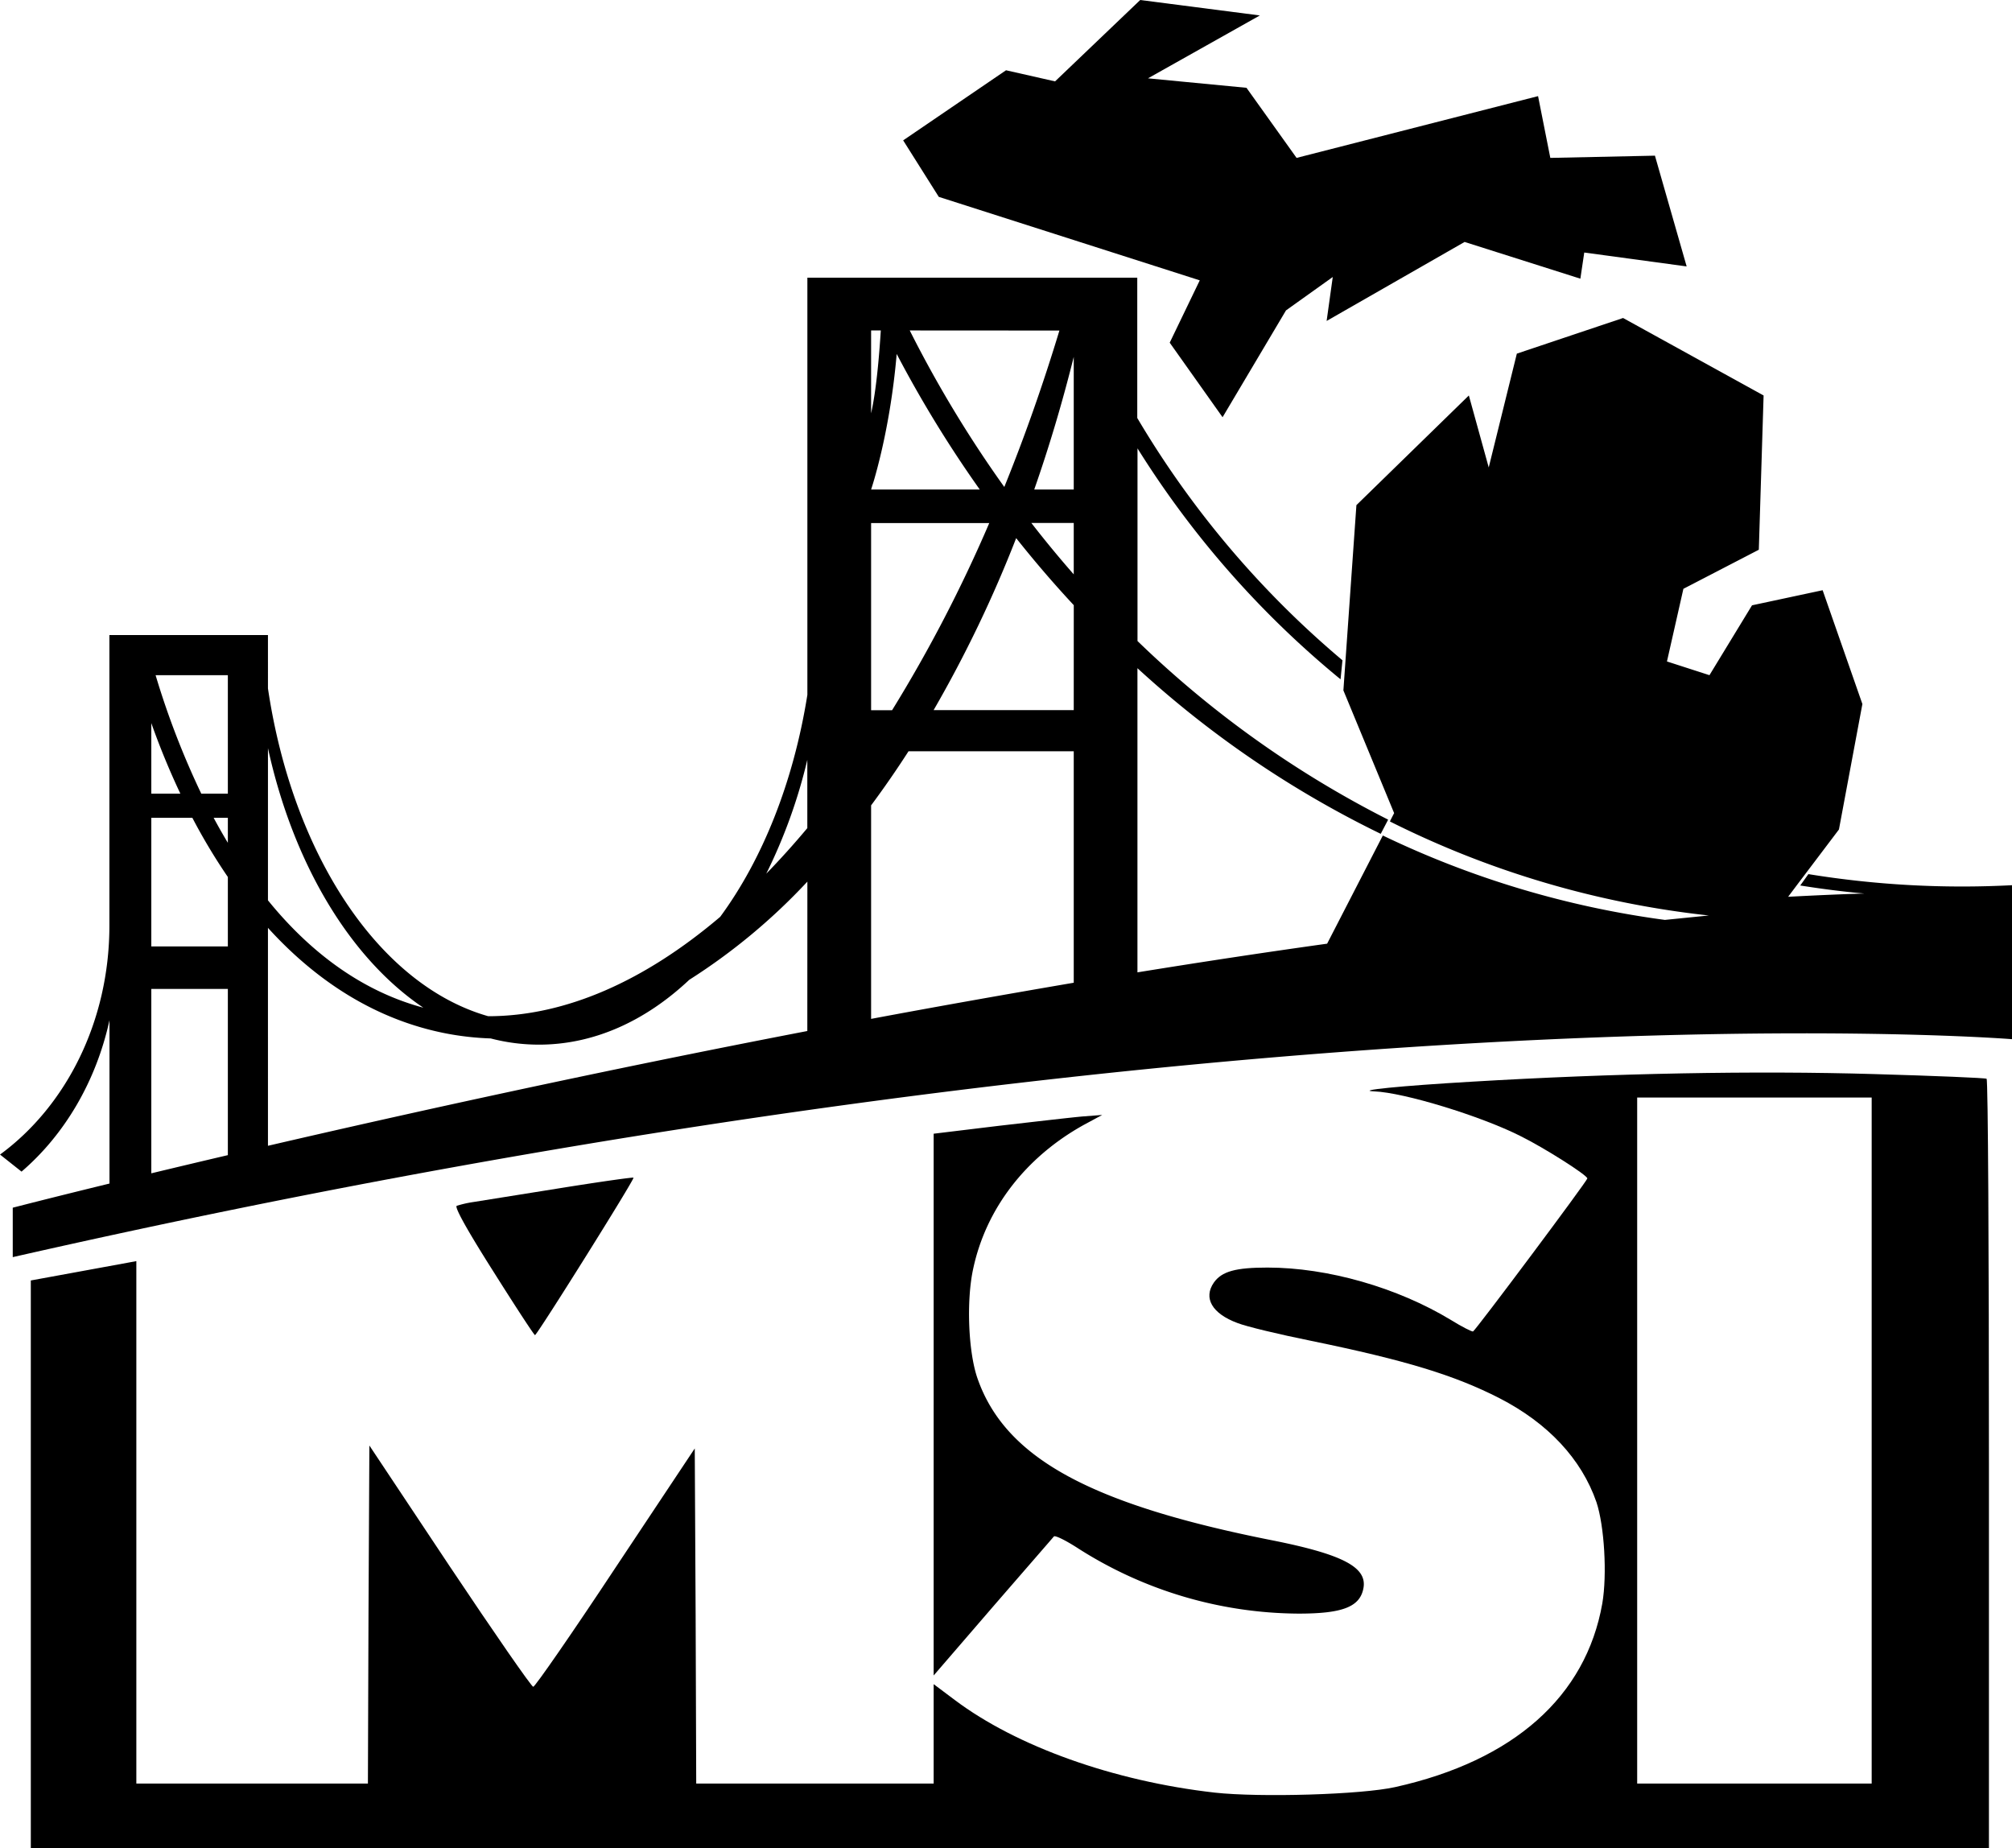
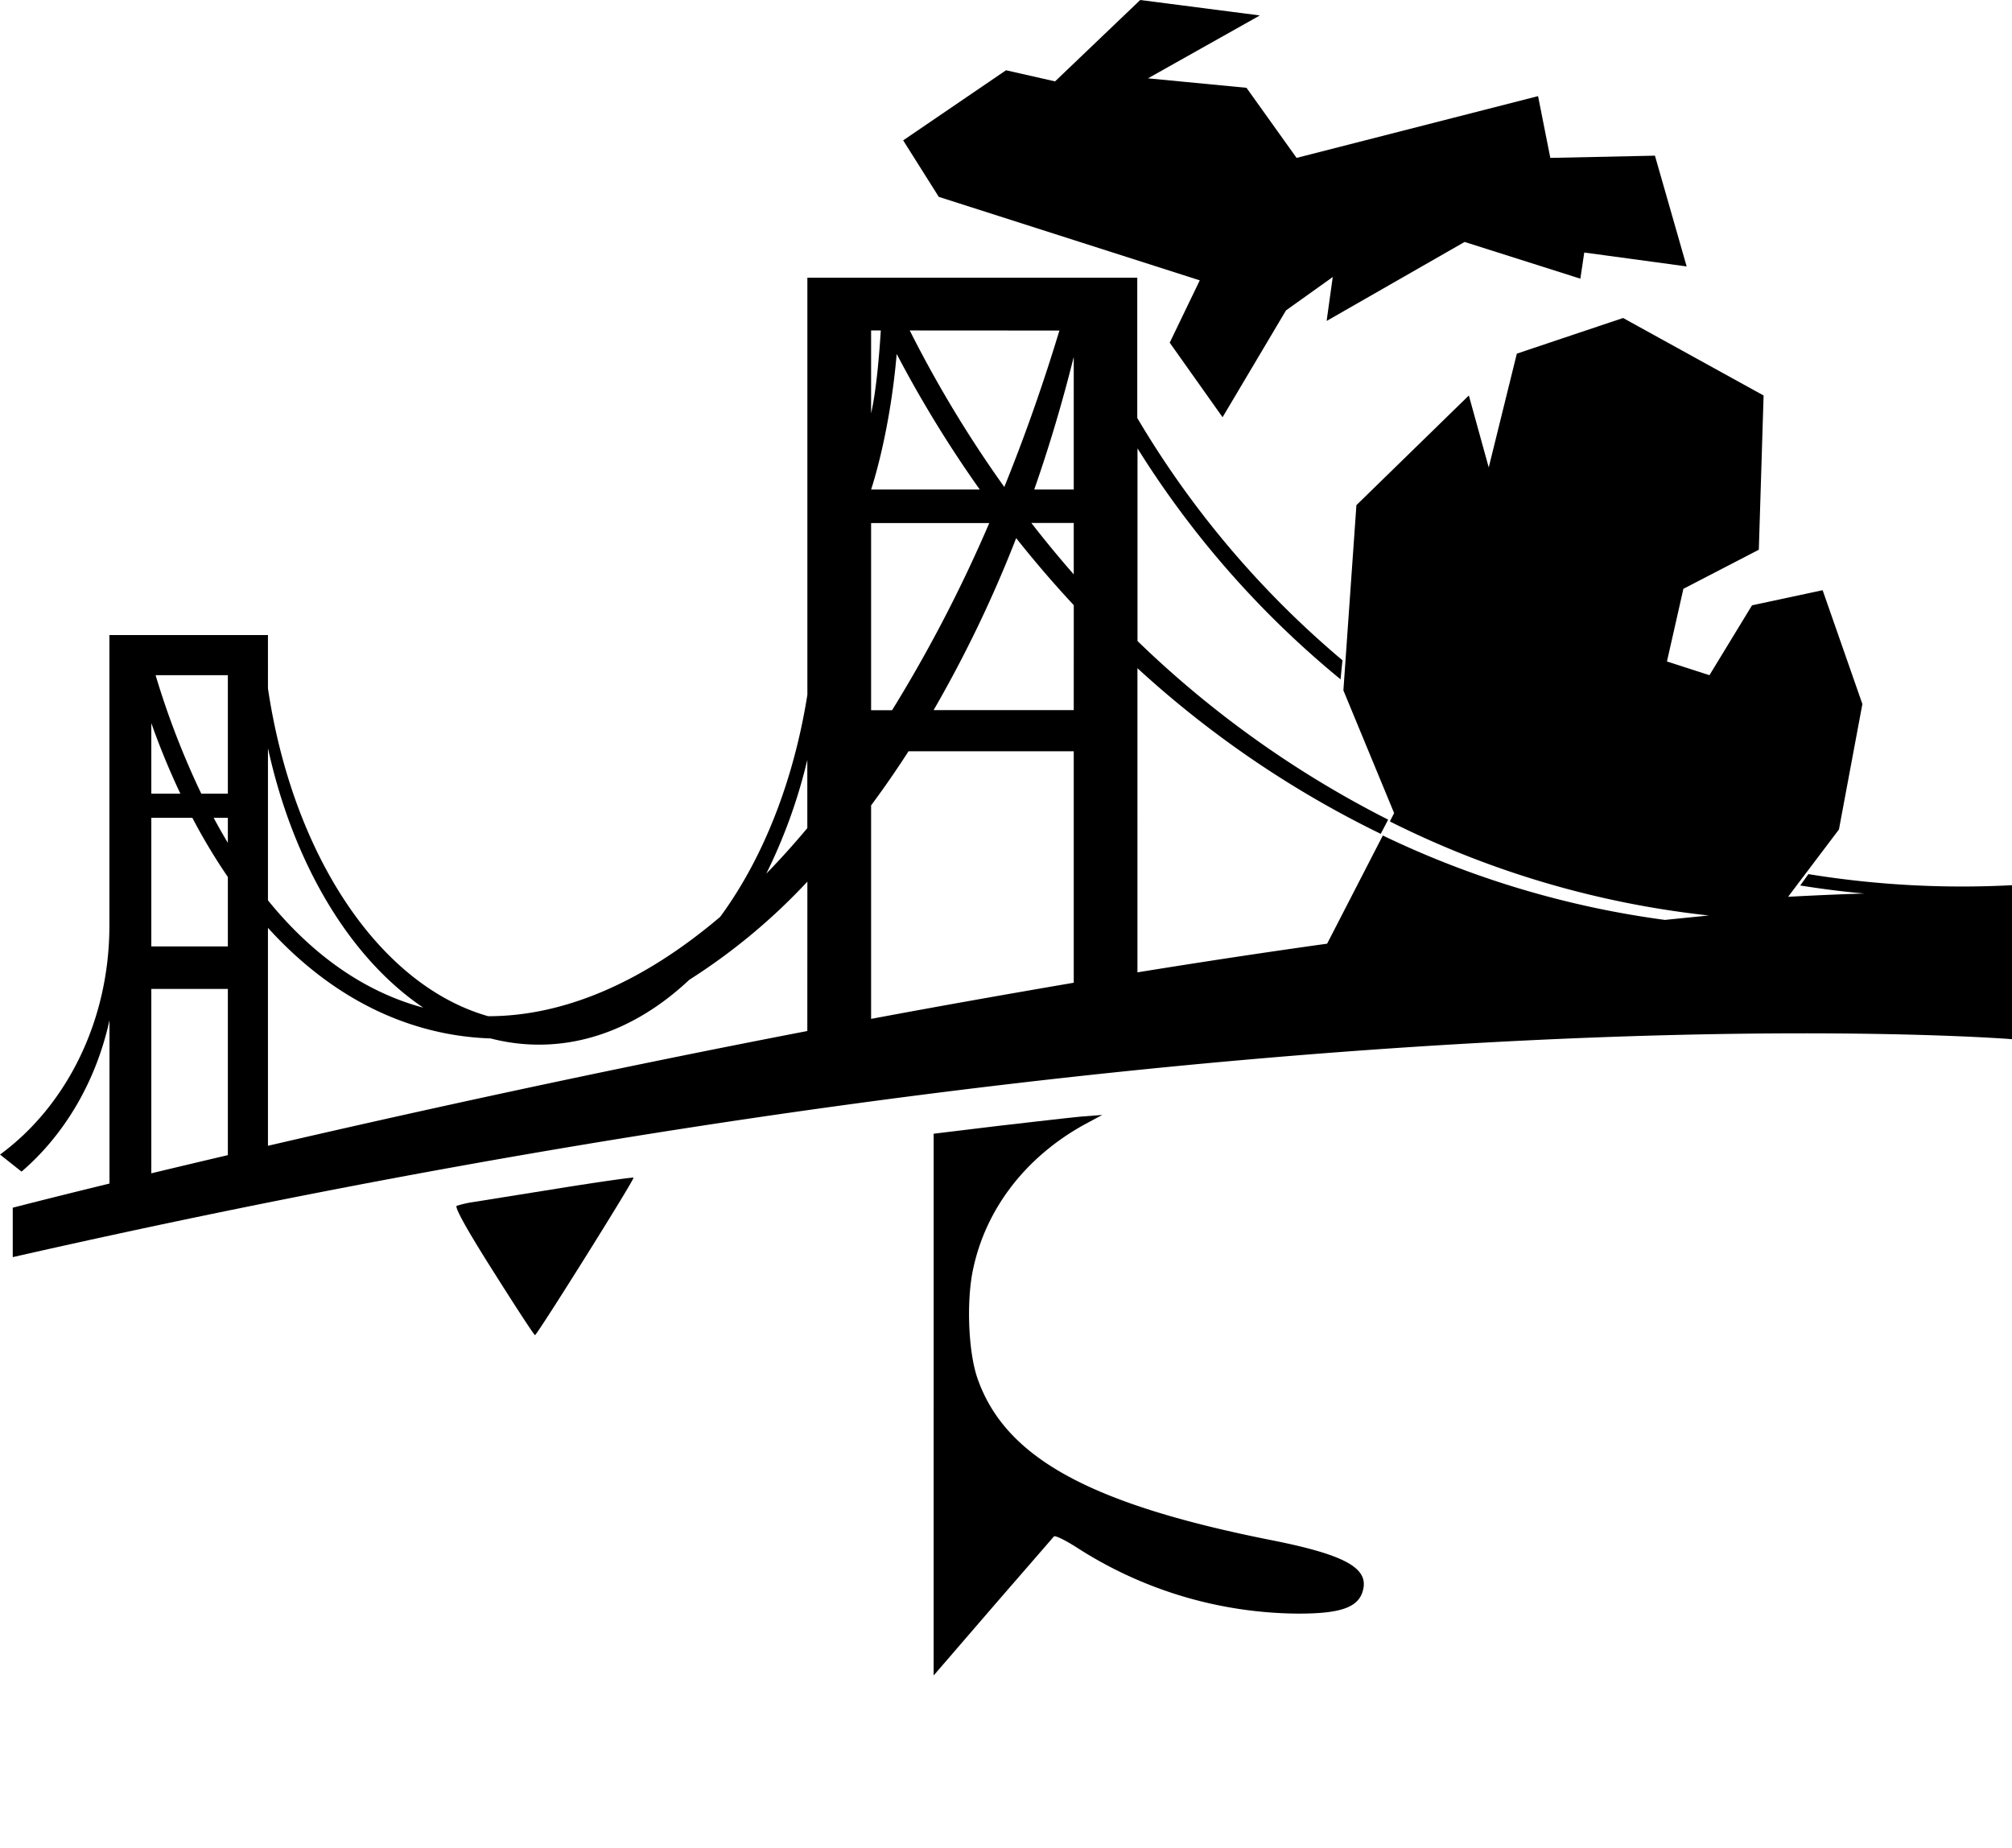
<svg xmlns="http://www.w3.org/2000/svg" id="Layer_1" data-name="Layer 1" viewBox="0 0 686.38 630.38">
-   <path d="M663.34,756.86v-96.8l15.3-2.8c8.3-1.5,16.4-3,18-3.3l2.7-.5v178.2h79l.2-57.6.3-57.7,27.4,41.2c15.1,22.6,27.9,41.1,28.5,41.1s13.3-18.3,28.1-40.7l27-40.6.3,57.2.2,57.1h81v-33.9l7.2,5.4c21,15.8,54.2,27.7,88.7,31.6,15.4,1.7,50.1.7,61.6-1.9,40.4-9,65-30.9,70.6-62.6,1.7-9.9.7-26.5-2-34.6-5.1-14.7-16.5-26.9-33-35.4-15.4-7.9-32.2-13-64.3-19.6-10.9-2.2-22.2-4.9-25.2-6.1-8.6-3.2-11.7-8.5-8-13.8,2.7-3.8,7.4-5.1,18.3-5.1,20.5,0,44.3,6.8,62.6,17.9,3.7,2.3,7.1,4,7.5,3.9.9-.4,39-51.4,39-52.2,0-1.1-14.6-10.4-22.9-14.5-13.5-6.8-39.6-14.8-49.8-15.2-6.8-.3,9.1-1.9,33.2-3.3,48.5-2.9,96.8-3.8,137.4-2.6,20.6.6,37.8,1.3,38.3,1.6s.8,59.4.8,131.5v130.9h-668v-96.8Zm628-42.2v-117h-80v234h80Z" transform="translate(-652.83 -223.28)" />
  <path d="M971.34,702.36V610l22.3-2.7c12.2-1.4,25.1-2.9,28.7-3.2l6.5-.5-6.3,3.4c-19.8,11-33.3,28.5-37.7,49-2.4,10.9-1.7,28.6,1.5,37.6,9.5,27,38.4,42.8,100.5,55.1,24.1,4.8,32.5,9.2,31.1,16.4-1.2,6.3-7.1,8.6-22.1,8.6a141,141,0,0,1-75.6-22.5c-3.9-2.5-7.5-4.3-7.9-3.8s-9.8,11.3-20.9,24.1l-20.1,23.3v-92.4Z" transform="translate(-652.83 -223.28)" />
  <path d="M821.14,657c-9.2-14.5-13.3-22-12.5-22.4a35.74,35.74,0,0,1,5.7-1.3l29.4-4.7c13.7-2.2,25-3.8,25.2-3.6.5.4-32.9,53.7-33.6,53.7-.3,0-6.7-9.8-14.2-21.7Z" transform="translate(-652.83 -223.28)" />
  <polygon points="564.57 53.1 528.88 53.86 524.7 32.79 442.32 53.86 425.23 29.95 391.63 26.72 429.79 5.27 388.98 0 359.93 27.76 343.2 23.97 308.11 47.88 320.26 67.15 409.29 95.63 399.04 116.89 417.07 142.32 438.71 105.88 454.66 94.49 452.57 109.48 499.64 82.53 539.13 95.06 540.46 86.14 575.39 90.88 564.57 53.1" />
  <path d="M1269.75,521.45l-2.78,3.88c7.24,1.15,14.52,2.09,21.87,2.74-8.51.25-17.22.65-26,1.11l3-4,3.33-4.4,11-14.55,8-42.8-13.56-38.82-24.09,5.15L1236,453.59l-14.5-4.68,5.61-24.78,25.73-13.33,1.63-52.62-47.94-26.43-36.24,12.16-9.59,38.82-6.78-24.55-38.36,37.41-3.78,53.78-.56,8-.1,1.41,17.31,41.86-1.31,2.54h0l0,.06-.13.25a319.4,319.4,0,0,0,108.8,32.07l-15,1.51a319.59,319.59,0,0,1-96.22-28.79l-19,36.9c-21.53,3-43.17,6.29-64.71,9.78V451.21a347.67,347.67,0,0,0,83,56.5l2.53-4.84a350.28,350.28,0,0,1-85.51-60.93V376.22A322.86,322.86,0,0,0,1110.15,455l.65-6.49a322.63,322.63,0,0,1-70-82.65V318H928.26V460.29c-4.76,29.87-15.34,56.15-29.74,75.73-25.65,21.79-52.64,33.9-79.14,33.9-37.11-10.53-66.67-54.85-75.14-111.82V439.91H690.15v98.33h0c0,.25,0,.5,0,.76,0,32.85-14.89,61.68-37.31,78.11l7.34,5.82c14.62-12.54,25.41-30.67,30-51.64V627c-21.06,5.14-33,8.24-33,8.24V652.1c420.39-95.51,682.08-74.34,682.08-74.34V525.23A326.89,326.89,0,0,1,1269.75,521.45Zm-565.3-51.51A257.18,257.18,0,0,0,714.36,494h-9.91Zm26.11,147.37c-9.51,2.23-18.24,4.31-26.11,6.2v-62.9h26.11Zm0-71.2H704.45V502.24h14a200,200,0,0,0,12.11,20.19Zm0-35.34q-2.49-4.14-4.85-8.53h4.85Zm0-16.77h-9.07a279.6,279.6,0,0,1-15.58-40.41h24.65Zm13.68-15.52c8.68,39.62,28.11,71.77,53,88.53-20.13-5.4-37.95-18.07-53-36.62Zm184,96.49c-71.06,13.68-135.7,27.94-184,39.15V539.78c17.25,19,37.76,31.6,60.93,36.05a97.08,97.08,0,0,0,15.05,1.67,65.31,65.31,0,0,0,16.47,2.12c18.81,0,36.38-8.1,51.27-22.11a206.11,206.11,0,0,0,40.3-33.5Zm0-69.21q-6.9,8.24-14,15.54a181.64,181.64,0,0,0,14-38.82Zm86-169.73c-5.63,18.59-11.93,36.42-18.8,53.36A403.75,403.75,0,0,1,963.18,336ZM950,336h3.31c-.54,8.64-1.55,20.59-3.31,28.26Zm8.72,8a404.49,404.49,0,0,0,28.35,46.26H950S956.37,371.61,958.73,344ZM950,401.7h40.31a487,487,0,0,1-33.15,63.84H950Zm69.13,156.8c-23.37,4-46.51,8.09-69.13,12.33V498q6.57-8.83,12.77-18.46h56.36Zm0-93H971.33a425.07,425.07,0,0,0,28.16-58.66q9.42,11.88,19.65,22.87Zm0-46.3q-7.47-8.52-14.47-17.54h14.47Zm0-28.94h-13.48q7.62-21.76,13.48-45.24Z" transform="translate(-652.83 -223.28)" />
</svg>